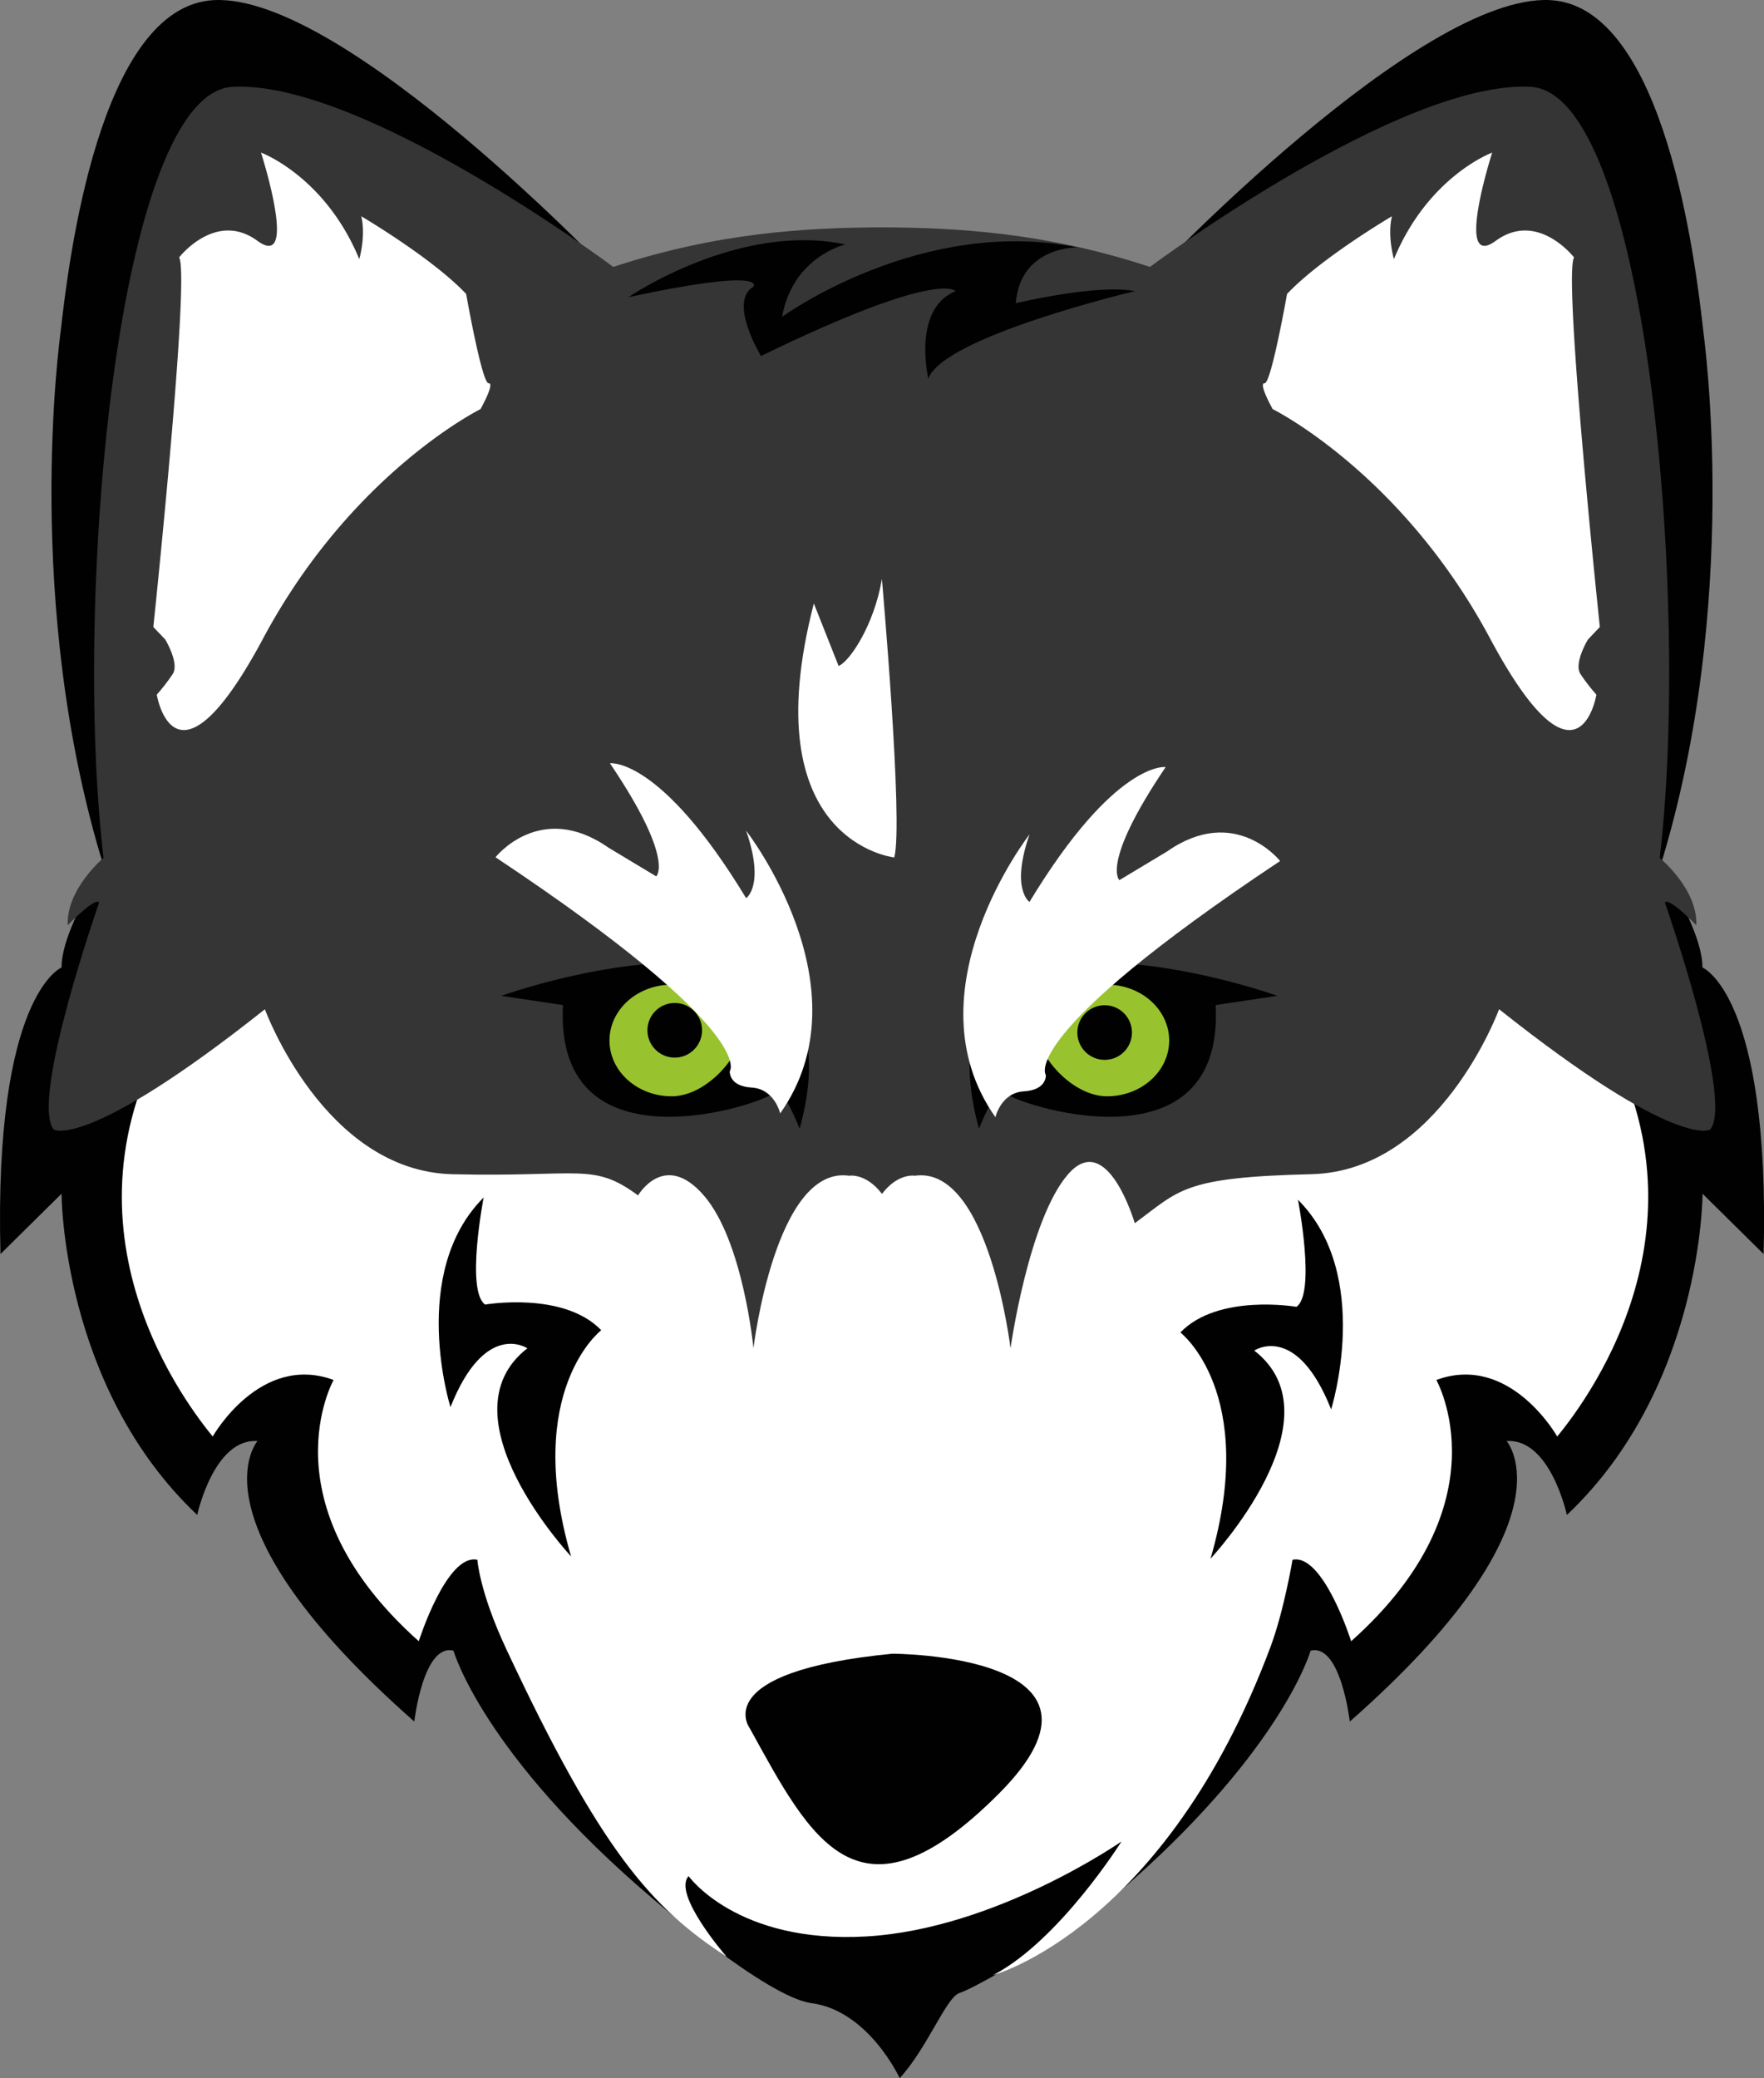
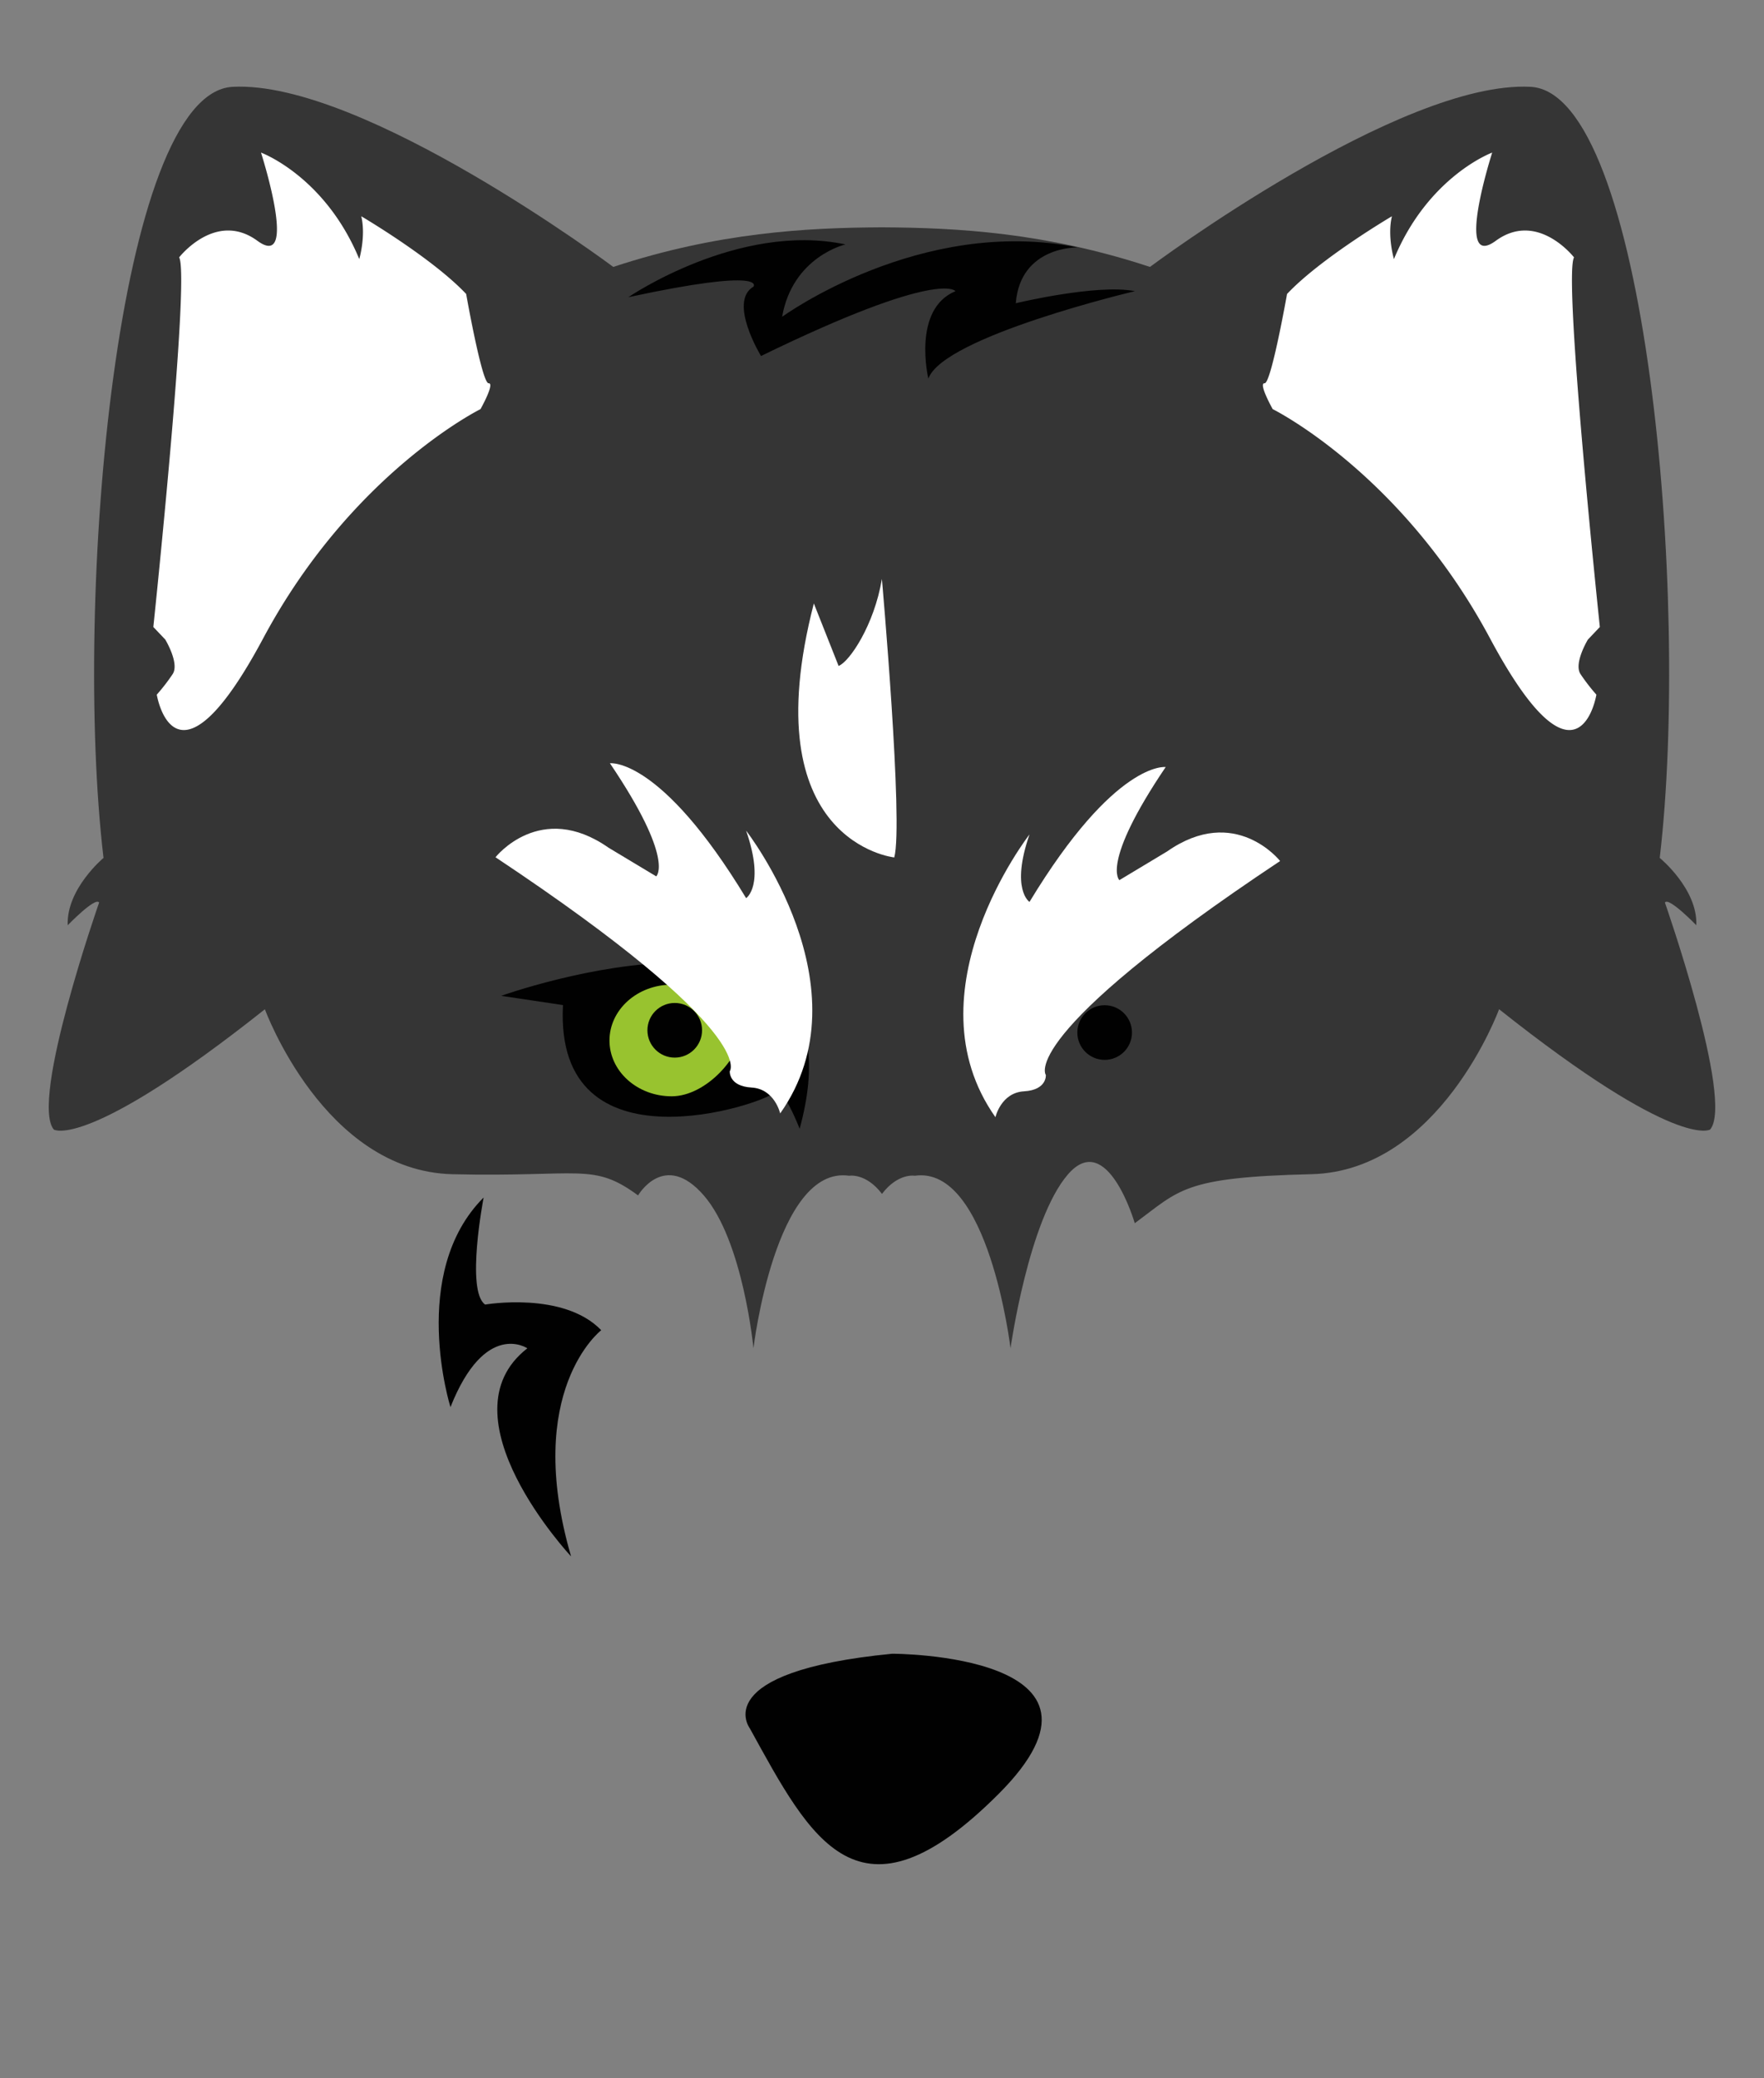
<svg xmlns="http://www.w3.org/2000/svg" height="100%" width="100%" viewBox="0 0 2340.27 2756.16">
  <rect x="0" y="0" width="2340.27" height="2756.16" fill="#808080" stroke="none" />
  <defs>
    <style>
            .cls-1 {
            fill: #010101;
            }

            .cls-2 {
            fill: #fff;
            }

            .cls-3 {
            fill: #353535;
            }

            .cls-4 {
            fill: #98c32f;
            }
        </style>
  </defs>
  <g id="logo">
    <g id="logo-inner">
-       <path class="cls-1" d="M2258.63,1283.16c0-50-56-134-56-134,107.64-349,58.19-700.46,57-711-9.75-86.33-50.1-430-203-438-173-9-530,367-530,367-138.48-45.55-257-61.78-355-62.28h-3c-98,.5-216.52,16.73-355,62.28,0,0-357-376-530-367-152.9,8-193.24,351.67-203,438-1.19,10.54-50.64,362,57,711,0,0-56,84-56,134,0,0-90,36-81,380l81-80s0,256,180,426c0,0,22-102,80-98,0,0-94,106,208,372,0,0,12-104,52-94,0,0,38.67,137.07,264.25,328.86,0,0,151,130.75,210.62,138.6,76,10,117.13,99.54,117.13,99.54,37.36-41,61.46-107.08,79.36-113,13.86-4.61,51.74-26,87-46.63,41.27-20.52,66.68-39.33,66.68-39.33q38.49-30.45,71-59.26l24-21.61c184-169.63,217.09-287.13,217.09-287.13,40-10,52,94,52,94,302-266,208-372,208-372,58-4,80,98,80,98,180-170,180-426,180-426l81,80C2348.63,1319.16,2258.63,1283.16,2258.63,1283.16Z" />
-       <path class="cls-2" d="M2119.8,1356.83l-95.27-78.55h-1712l-84.08,78.55c-165.6,275.38,25.16,513,53.74,548.33,0,0,62.63-111,160.4-75,0,0-92.32,163.48,113,346.48,0,0,37-116.92,77.76-108,0,0,2.54,41.93,38.21,118.18,126,269.33,193.3,343.47,292.5,408.33,0,0-72.5-83-50.5-107,0,0,64,90,236,80s338.31-125.95,338.31-125.95-82.31,131.28-170.31,177.28c0,0,228-61.33,368-435.33,17.67-47.18,29.23-115.51,29.23-115.51,40.74-8.93,77.77,108,77.77,108,205.35-183,113-346.48,113-346.48,97.76-36,160.39,75,160.39,75C2094.65,1869.8,2285.4,1632.21,2119.8,1356.83Z" />
      <path class="cls-3" d="M2208.81,1197c4.85-8,41.67,30.11,41.67,30.11,1.93-48.17-48.54-89.32-48.54-89.32,40.69-345.23-18.41-1014.66-171.31-1022.64-173-9-505,238.85-505,238.85-138.48-45.71-257-52-355-52.51h-2c-98,.52-216.52,6.8-355,52.51,0,0-332-247.88-505-238.85-152.9,8-212,677.41-171.3,1022.64,0,0-49.44,41.15-47.51,89.32,0,0,36.82-38.13,41.67-30.11,0,0-92.05,262.94-60.07,301.08,0,0,43.6,28.1,280-159.57,0,0,78.48,214.76,249,218.78s186-16.06,246.1,28.1c0,0,34.88-60.22,87.19,0s65.89,202.72,65.89,202.72,29.07-242.86,126.92-228.81c0,0,22.29-4,43.6,24.08l0-.19,0,.19c21.31-28.1,43.6-24.08,43.6-24.08,97.86-14,126.92,228.81,126.92,228.81s24-170.47,76.27-230.69,88.57,64.82,88.57,64.82c60.07-44.15,63.82-60.94,234.34-65s249-218.78,249-218.78c236.41,187.67,280,159.57,280,159.57C2300.86,1460,2208.81,1197,2208.81,1197Z" />
      <path class="cls-2" d="M346.26,202.37S431,233.44,476.63,343.59c0,0,9-30.45,2.66-56.78,0,0,94.24,55.38,139.16,103.07,0,0,21,118.88,29.78,118.43s-10.75,34.29-10.75,34.29-170.81,84.34-288.31,304S208,921.26,208,921.26a253.79,253.79,0,0,0,21.1-27.32c9.27-14.21-9.83-45.73-9.83-45.73l-15.84-16.68s48.9-464.29,34.25-490.2c0,0,48.46-62.45,103.84-21.95S346.26,202.37,346.26,202.37Z" />
      <path class="cls-2" d="M1979.67,202.37s-84.76,31.07-130.36,141.22c0,0-9-30.45-2.66-56.78,0,0-94.25,55.38-139.16,103.07,0,0-21.06,118.88-29.78,118.43s10.75,34.29,10.75,34.29,170.8,84.34,288.31,304,141.13,74.67,141.13,74.67a253.79,253.79,0,0,1-21.1-27.32c-9.27-14.21,9.83-45.73,9.83-45.73l15.85-16.68s-48.9-464.29-34.25-490.2c0,0-48.47-62.45-103.85-21.95S1979.67,202.37,1979.67,202.37Z" />
      <g id="Augen">
        <g id="links">
          <path class="cls-1" d="M664.89,1320.7s492-175.74,396,176.26c0,0-24-62-34-48s-292,110-280-116Z" />
          <path class="cls-4" d="M985.73,1359.39c0,40.89-49,94.56-94.59,94.56s-82.55-33.16-82.55-74,37-74.05,82.55-74.05S985.73,1318.49,985.73,1359.39Z" />
          <circle class="cls-1" cx="895.16" cy="1366.4" r="36.24" />
          <path class="cls-2" d="M657.37,1136.91s59.63-75.89,150-12.65l63.24,38s25.3-21.69-61.43-150c0,0,66.86-9,180.69,178.89,0,0,25.3-16.34,0-89.48,0,0,162.63,208.74,45.18,375,0,0-7.23-32.53-37.95-34.34s-28.91-21.68-28.91-21.68S1007.92,1370,657.37,1136.91Z" />
        </g>
        <g id="rechts">
-           <path class="cls-1" d="M1694.8,1320.7s-492-175.74-396,176.26c0,0,24-62,34-48s292,110,280-116Z" />
-           <path class="cls-4" d="M1374,1359.39c0,40.89,49,94.56,94.58,94.56s82.55-33.16,82.55-74-36.95-74.05-82.55-74.05S1374,1318.49,1374,1359.39Z" />
          <circle class="cls-1" cx="1465.53" cy="1369.4" r="36.24" />
          <path class="cls-2" d="M1698.31,1141.91s-59.63-75.89-150-12.65l-63.24,38s-25.3-21.69,61.44-150c0,0-66.86-9-180.7,178.89,0,0-25.3-16.34,0-89.48,0,0-162.62,208.74-45.17,375,0,0,7.23-32.53,37.94-34.34s28.92-21.68,28.92-21.68S1347.76,1375,1698.31,1141.91Z" />
        </g>
        <g id="Augenbrauen">
          <path class="cls-2" d="M1170,767.89s28.73,324.24,16.42,369.27c0,0-188.77-19.82-106.7-336.84l32.83,82.86C1126.91,877.77,1159.74,829.14,1170,767.89Z" />
        </g>
      </g>
      <path class="cls-1" d="M641.63,1588.16s-24,124,2,142c0,0,104-18,154,34,0,0-104,80-40,300,0,0-174-186-58-276,0,0-56-38-102,78C597.63,1866.16,541.63,1688.16,641.63,1588.16Z" />
-       <path class="cls-1" d="M1722,1591.16s24,124-2,142c0,0-104-18-154,34,0,0,104,80,40,300,0,0,174-186,58-276,0,0,56-38,102,78C1766,1869.16,1822,1691.16,1722,1591.16Z" />
      <path class="cls-1" d="M833.63,394.16s146-100,288-70c0,0-70,16-84,96,0,0,184-134,392-92,0,0-76-2-82,74,0,0,108-26,158-16,0,0-254,60-274,116,0,0-22-92,36-116,0,0-20-30-258,86,0,0-44-72-10-92C999.63,380.16,1019.63,354.16,833.63,394.16Z" />
      <path class="cls-1" d="M1183.79,2193.21s327,0,141,186-249,60-330-87C994.77,2292.22,937.76,2217.22,1183.79,2193.21Z" />
    </g>
  </g>
</svg>